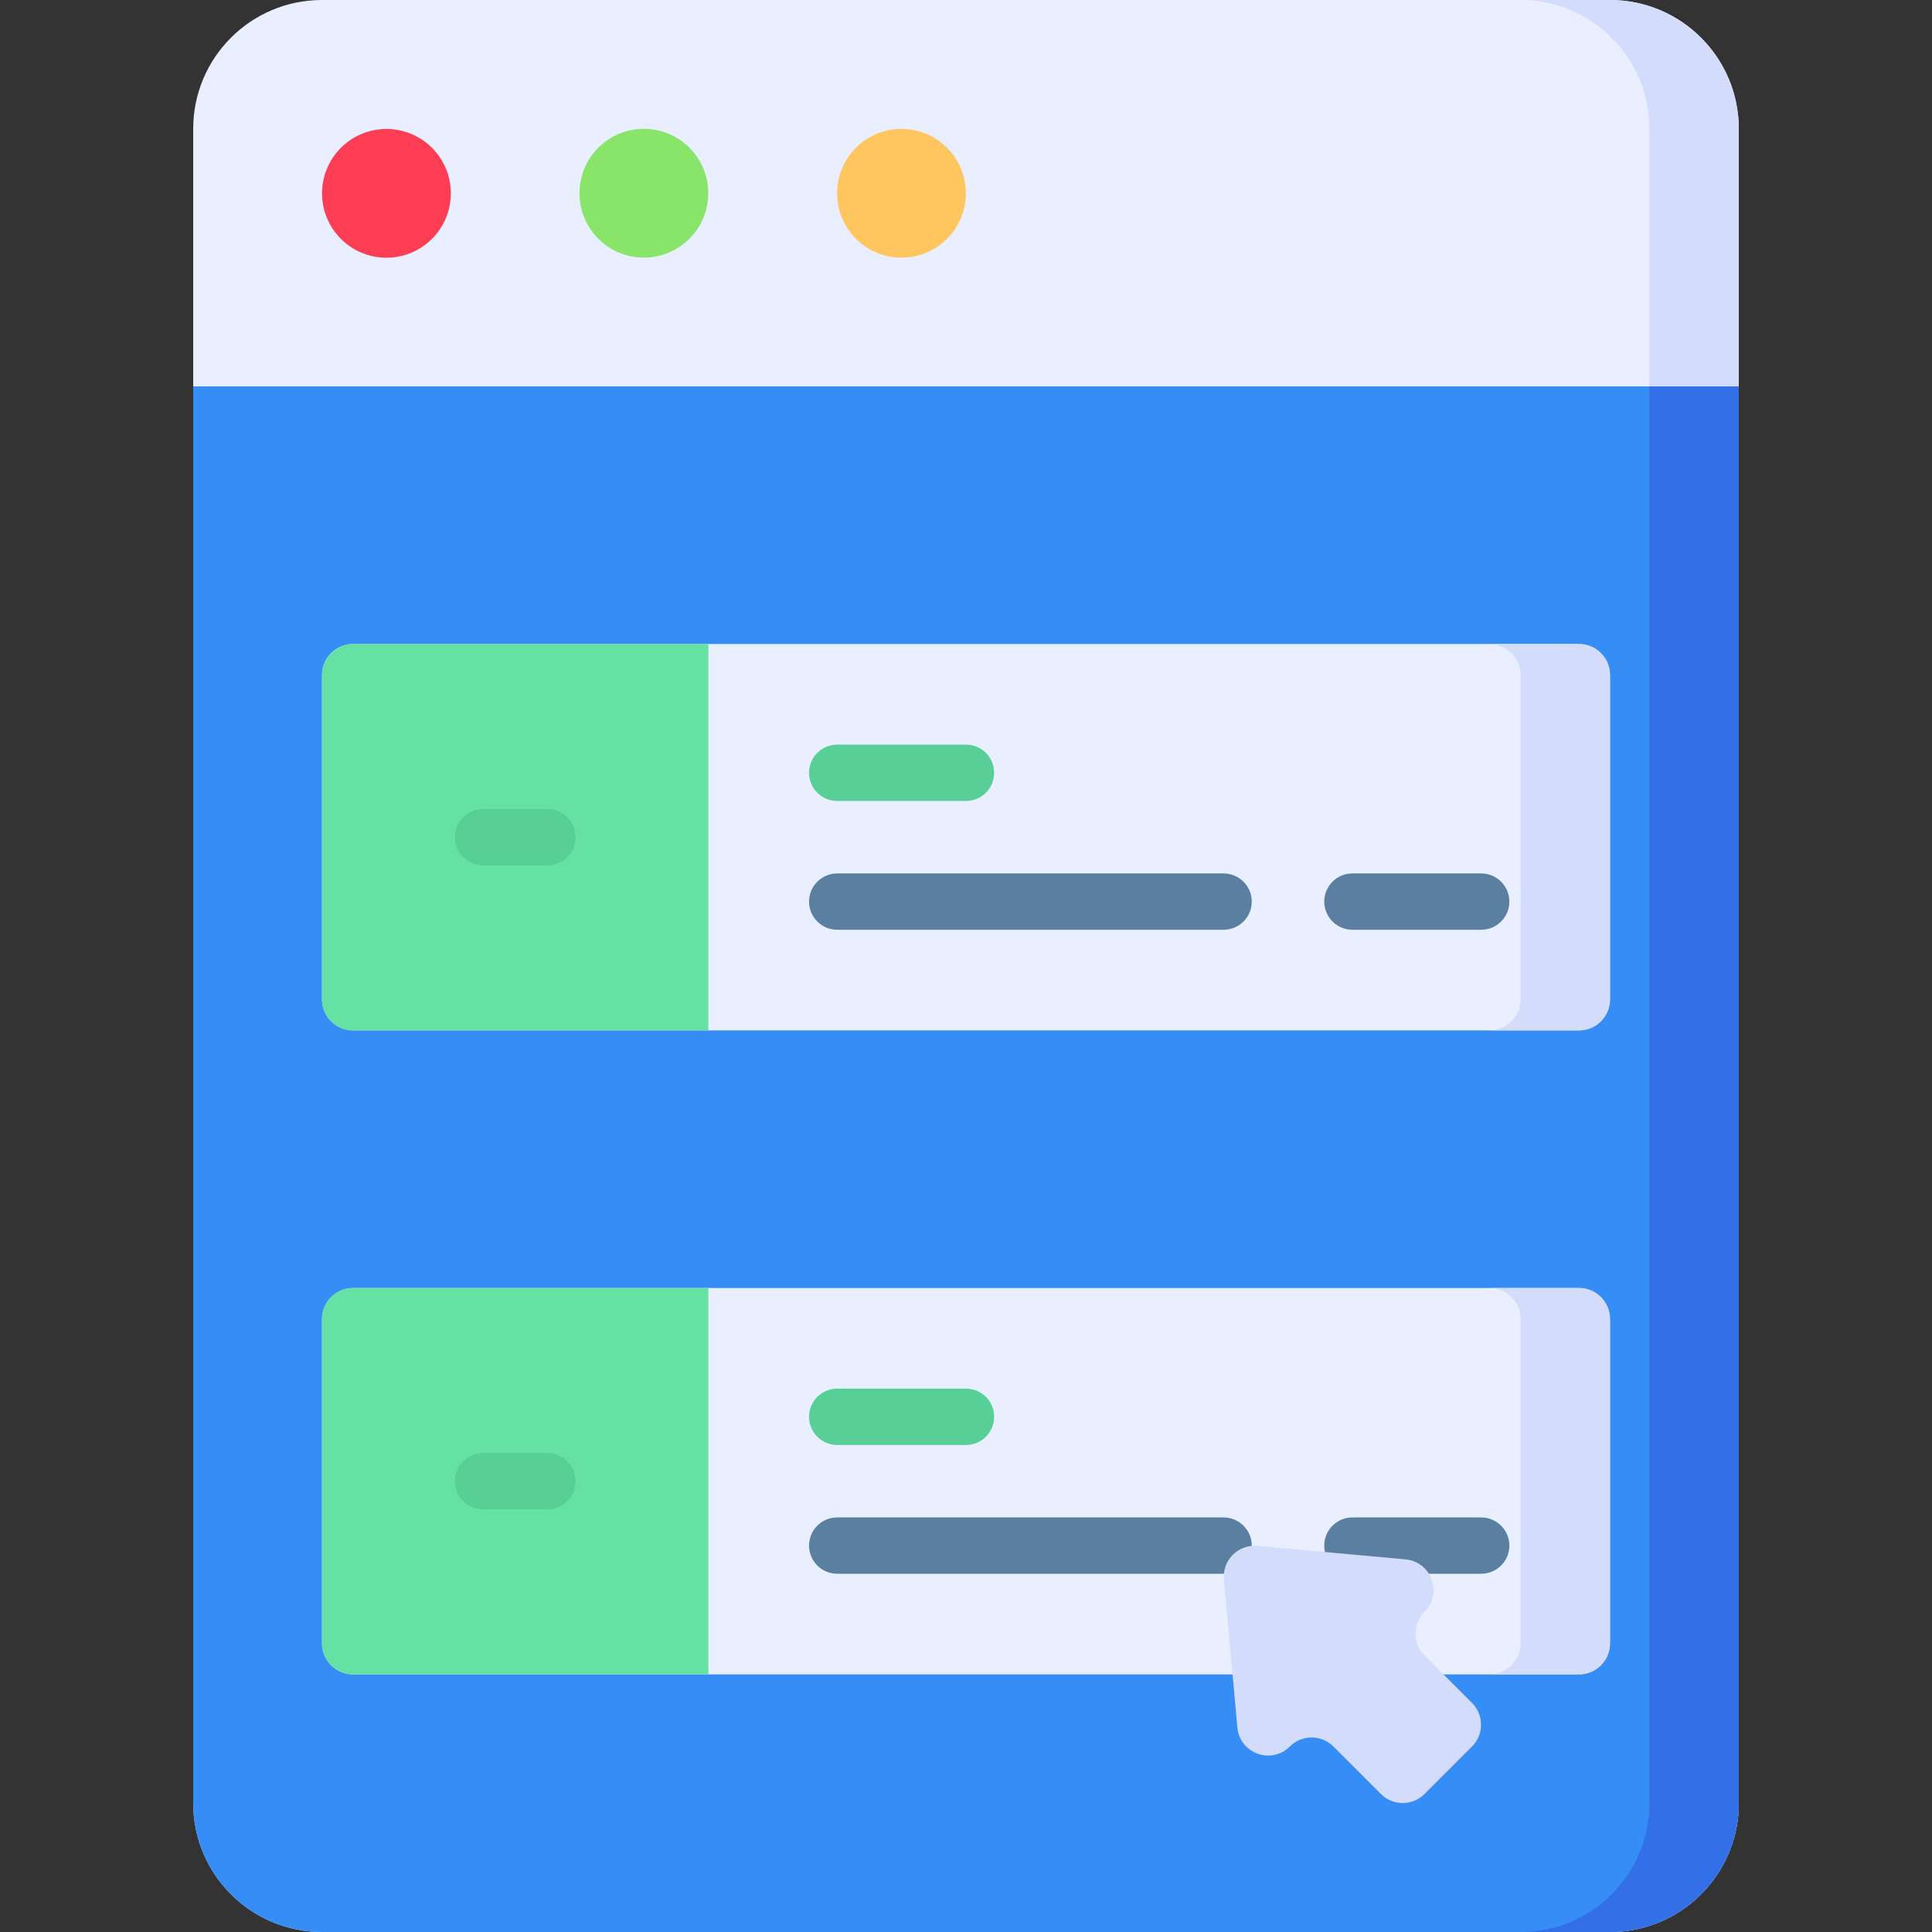
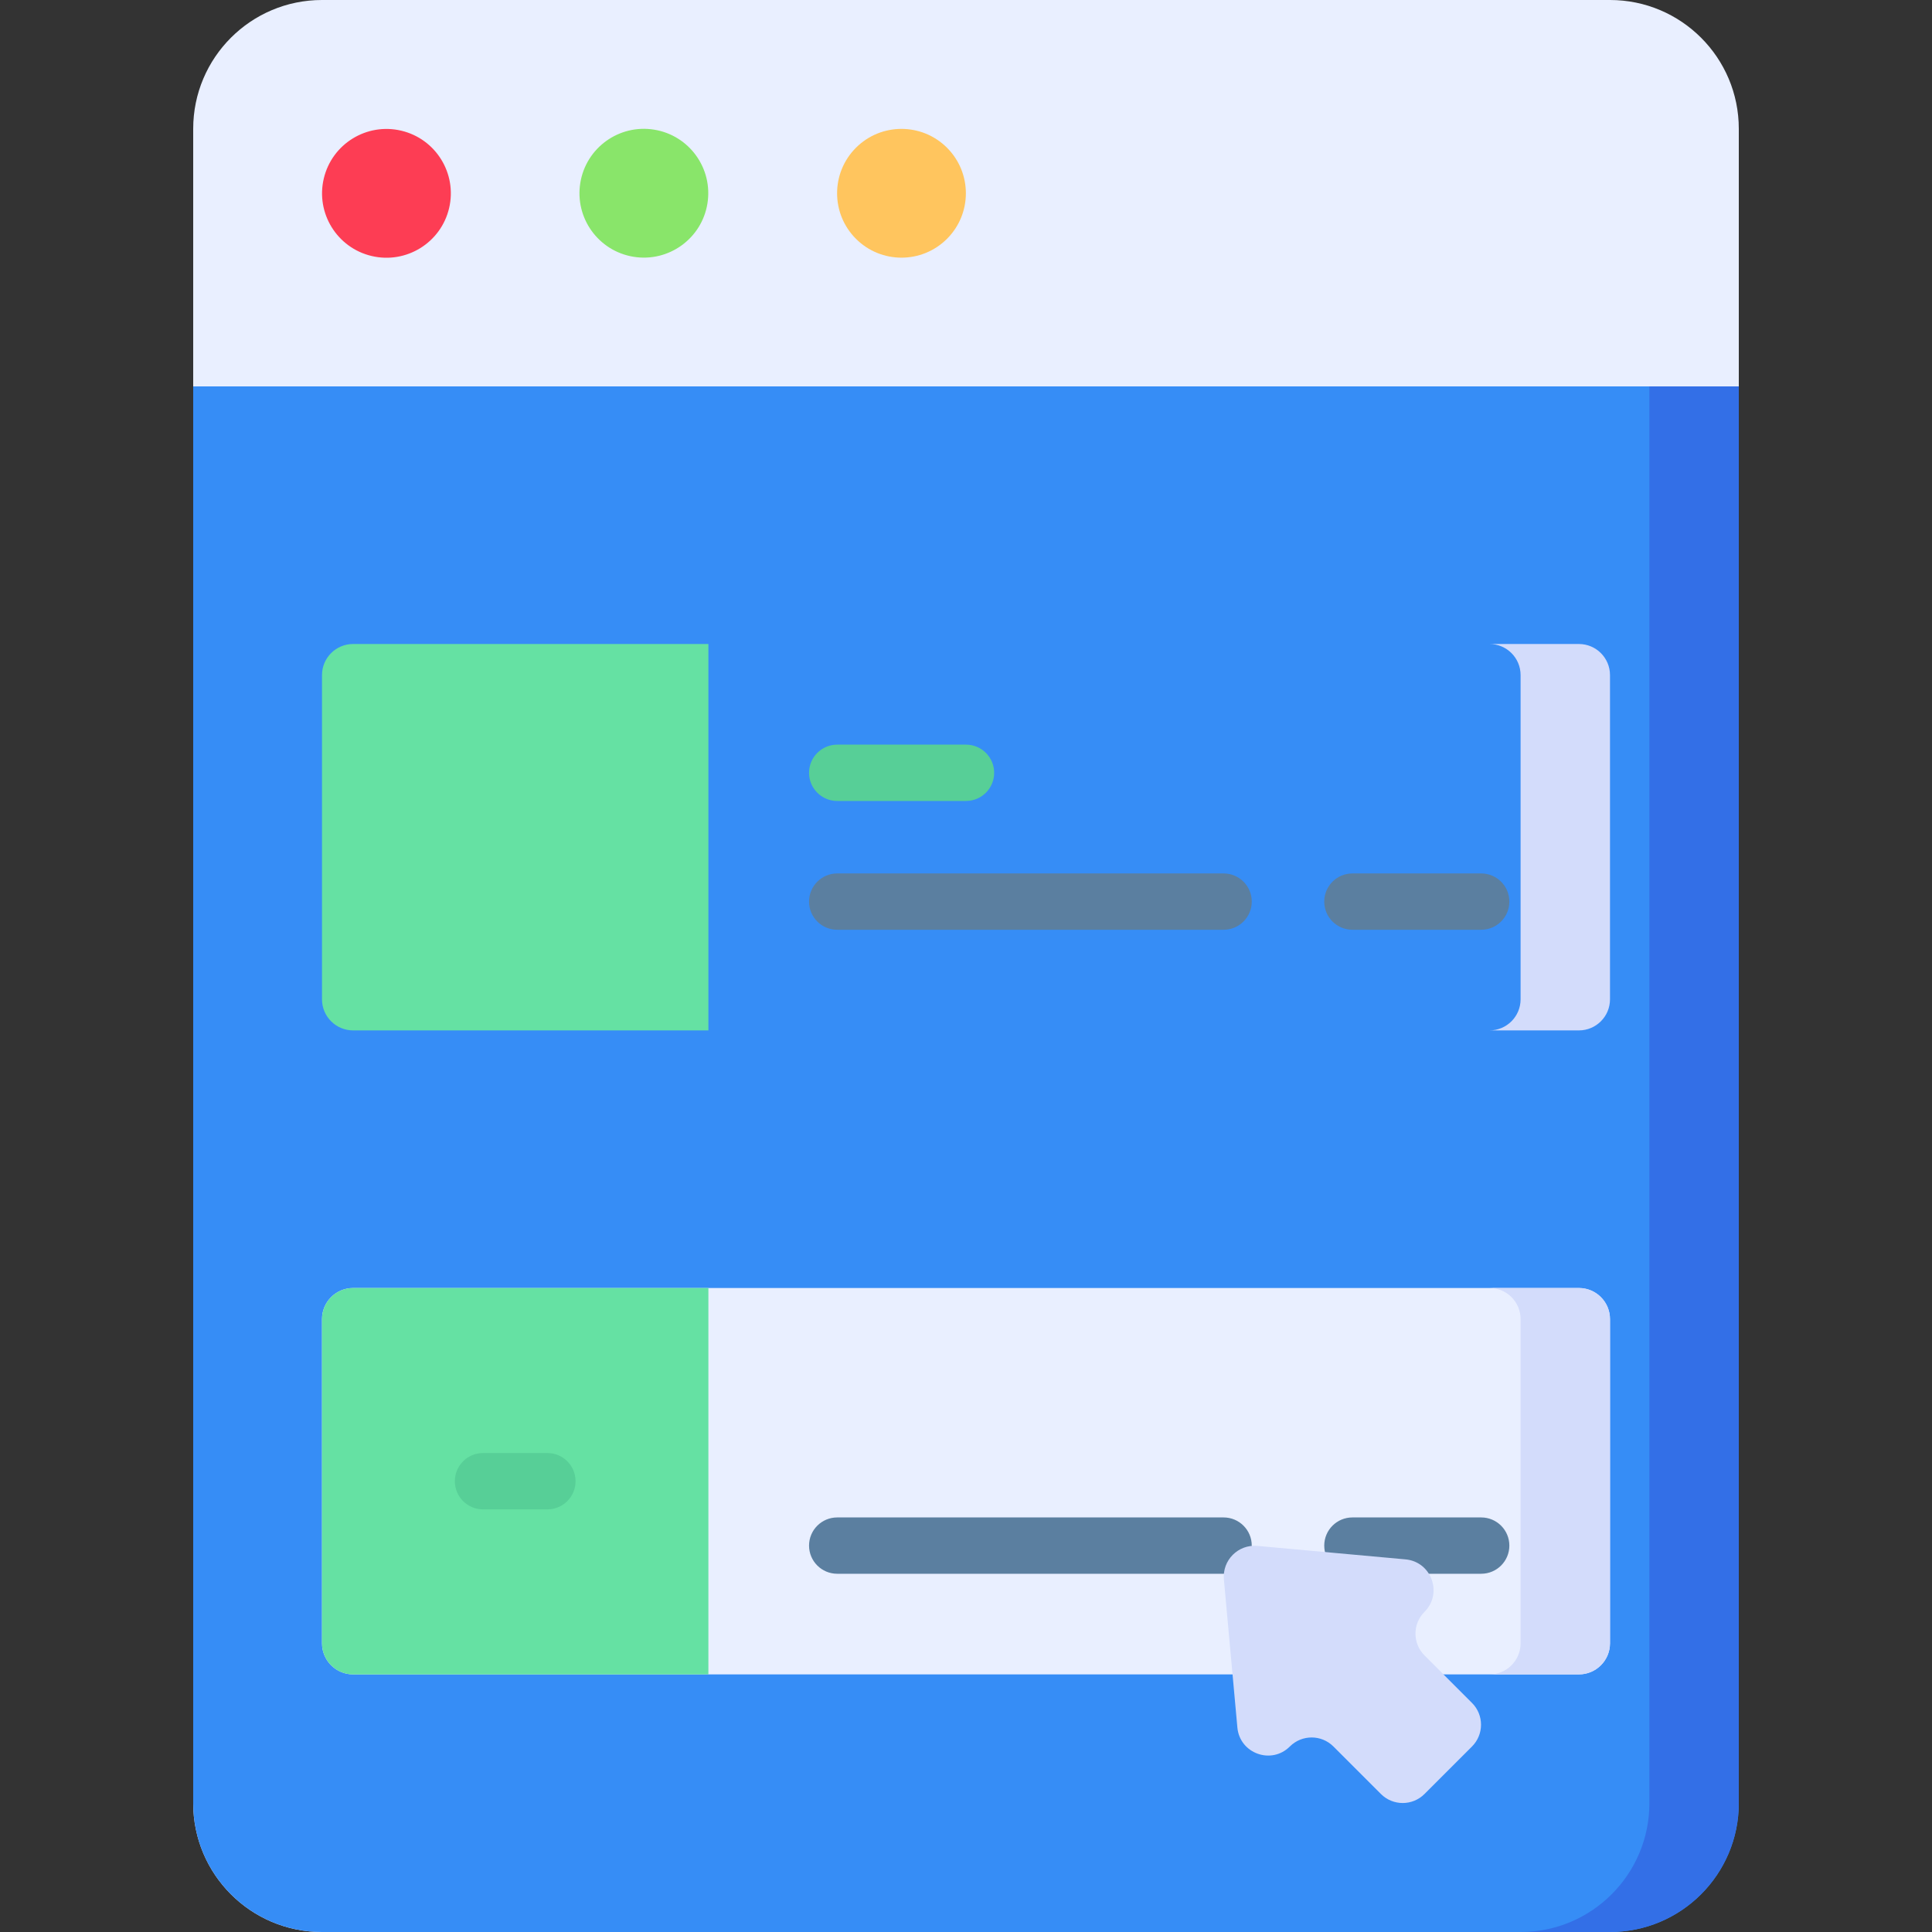
<svg xmlns="http://www.w3.org/2000/svg" id="Layer_1" enable-background="new 0 0 497 497" height="512" viewBox="0 0 497 497" width="512">
  <rect x="0" y="0" width="497" height="497" fill="#333333" stroke="none" />
  <g>
-     <path d="m447.3 463.867v-430.734c0-18.299-14.834-33.133-33.133-33.133h-331.334c-18.299 0-33.133 14.834-33.133 33.133v430.733c0 18.3 14.834 33.134 33.133 33.134h331.333c18.3 0 33.134-14.834 33.134-33.133z" fill="#e9efff" />
-     <path d="m414.167 0h-22.995c18.296.003 33.128 14.836 33.128 33.133v430.733c0 18.299-14.834 33.133-33.133 33.133h23c18.299 0 33.133-14.834 33.133-33.133v-430.733c0-18.298-14.834-33.133-33.133-33.133z" fill="#d3dcfb" />
+     <path d="m447.3 463.867v-430.734c0-18.299-14.834-33.133-33.133-33.133h-331.334c-18.299 0-33.133 14.834-33.133 33.133v430.733c0 18.3 14.834 33.134 33.133 33.134h331.333z" fill="#e9efff" />
    <path d="m82.833 497h331.333c18.299 0 33.133-14.834 33.133-33.133v-364.467h-397.599v364.467c0 18.299 14.834 33.133 33.133 33.133z" fill="#368df6" />
    <ellipse cx="99.4" cy="49.7" fill="#fd3d54" rx="16.567" ry="16.567" transform="matrix(.23 -.973 .973 .23 28.192 135.022)" />
    <ellipse cx="165.667" cy="49.7" fill="#89e56a" rx="16.567" ry="16.567" transform="matrix(.16 -.987 .987 .16 90.072 205.267)" />
    <ellipse cx="231.933" cy="49.7" fill="#ffc55e" rx="16.567" ry="16.567" transform="matrix(.707 -.707 .707 .707 32.789 178.559)" />
-     <path d="m406.167 265.067h-315.334c-4.418 0-8-3.582-8-8v-83.4c0-4.418 3.582-8 8-8h315.333c4.418 0 8 3.582 8 8v83.4c.001 4.418-3.581 8-7.999 8z" fill="#e9efff" />
    <path d="m406.167 430.733h-315.334c-4.418 0-8-3.582-8-8v-83.4c0-4.418 3.582-8 8-8h315.333c4.418 0 8 3.582 8 8v83.4c.001 4.418-3.581 8-7.999 8z" fill="#e9efff" />
    <path d="m424.3 99.4v364.467c0 18.299-14.834 33.133-33.133 33.133h23c18.299 0 33.133-14.834 33.133-33.133v-364.467z" fill="#336fe7" />
    <path d="m90.833 165.667c-4.418 0-8 3.582-8 8v83.4c0 4.418 3.582 8 8 8h91.4v-99.4z" fill="#65e1a3" />
    <g>
-       <path d="m140.816 222.61h-16.566c-4 0-7.243-3.243-7.243-7.244s3.243-7.244 7.243-7.244h16.566c4 0 7.243 3.243 7.243 7.244s-3.243 7.244-7.243 7.244z" fill="#57cf97" />
-     </g>
+       </g>
    <g>
      <g>
        <path d="m248.5 206.044h-33.134c-4 0-7.243-3.243-7.243-7.244s3.243-7.244 7.243-7.244h33.134c4 0 7.243 3.243 7.243 7.244 0 4-3.243 7.244-7.243 7.244z" fill="#57cf97" />
      </g>
    </g>
    <g>
      <path d="m314.767 239.177h-99.4c-4 0-7.243-3.243-7.243-7.244s3.243-7.244 7.243-7.244h99.4c4 0 7.243 3.243 7.243 7.244s-3.243 7.244-7.243 7.244z" fill="#5b7fa0" />
    </g>
    <g>
      <path d="m381.033 239.177h-33.133c-4 0-7.243-3.243-7.243-7.244s3.243-7.244 7.243-7.244h33.133c4 0 7.243 3.243 7.243 7.244s-3.243 7.244-7.243 7.244z" fill="#5b7fa0" />
    </g>
    <path d="m406.167 165.667h-23c4.418 0 8 3.582 8 8v83.4c0 4.418-3.582 8-8 8h23c4.418 0 8-3.582 8-8v-83.4c0-4.419-3.582-8-8-8z" fill="#d3dcfb" />
    <path d="m90.833 331.333c-4.418 0-8 3.582-8 8v83.4c0 4.418 3.582 8 8 8h91.4v-99.4z" fill="#65e1a3" />
    <g>
      <path d="m140.816 388.277h-16.566c-4 0-7.243-3.243-7.243-7.244 0-4 3.243-7.244 7.243-7.244h16.566c4 0 7.243 3.243 7.243 7.244.001 4.001-3.243 7.244-7.243 7.244z" fill="#57cf97" />
    </g>
    <g>
-       <path d="m248.5 371.71h-33.134c-4 0-7.243-3.243-7.243-7.244s3.243-7.244 7.243-7.244h33.134c4 0 7.243 3.243 7.243 7.244s-3.243 7.244-7.243 7.244z" fill="#57cf97" />
-     </g>
+       </g>
    <g>
      <path d="m314.767 404.843h-99.4c-4 0-7.243-3.243-7.243-7.244s3.243-7.244 7.243-7.244h99.4c4 0 7.243 3.243 7.243 7.244s-3.243 7.244-7.243 7.244z" fill="#5b7fa0" />
    </g>
    <g>
      <path d="m381.033 404.843h-33.133c-4 0-7.243-3.243-7.243-7.244s3.243-7.244 7.243-7.244h33.133c4 0 7.243 3.243 7.243 7.244s-3.243 7.244-7.243 7.244z" fill="#5b7fa0" />
    </g>
    <g fill="#d3dcfb">
      <path d="m406.167 331.333h-23c4.418 0 8 3.582 8 8v83.4c0 4.418-3.582 8-8 8h23c4.418 0 8-3.582 8-8v-83.4c0-4.418-3.582-8-8-8z" />
      <path d="m361.56 401.143-38.102-3.464c-4.93-.448-9.06 3.682-8.612 8.612l3.464 38.102c.609 6.693 8.747 9.639 13.499 4.887 3.096-3.095 8.114-3.095 11.21 0l12.219 12.219c3.096 3.095 8.114 3.095 11.21 0l12.219-12.219c3.095-3.095 3.095-8.114 0-11.21l-12.219-12.219c-3.095-3.095-3.095-8.114 0-11.21 4.751-4.751 1.805-12.89-4.888-13.498z" />
    </g>
  </g>
</svg>